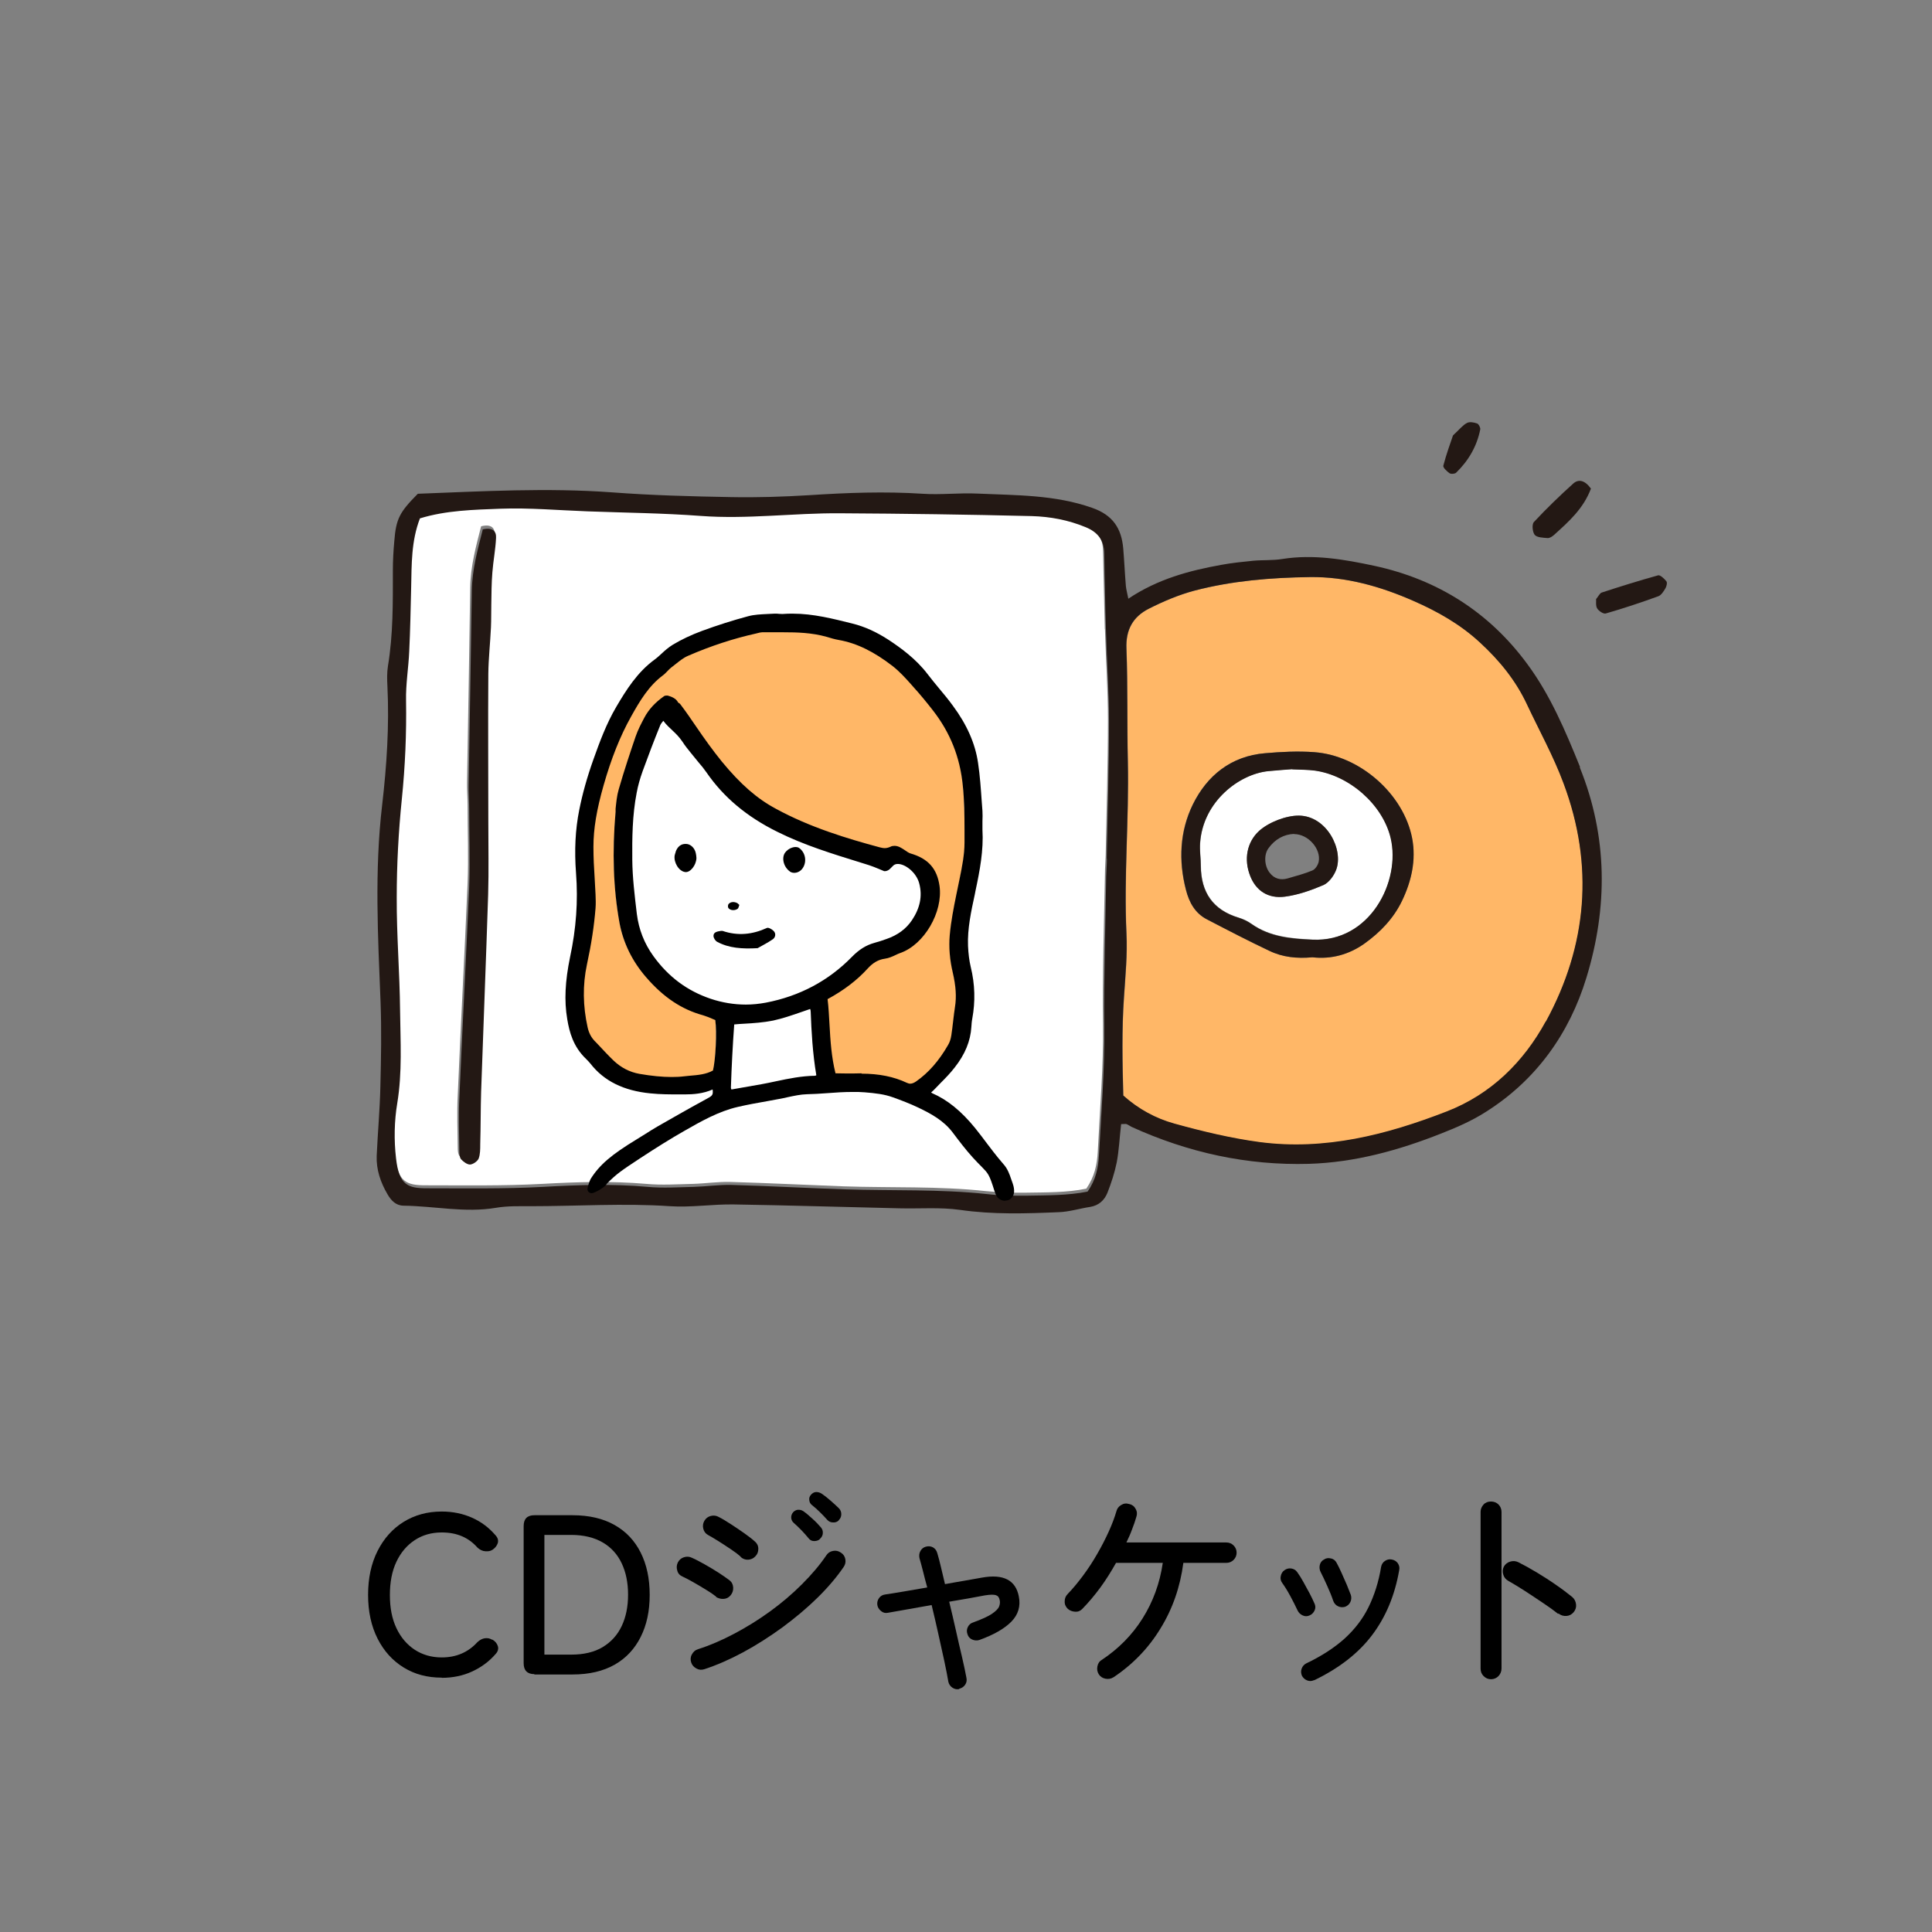
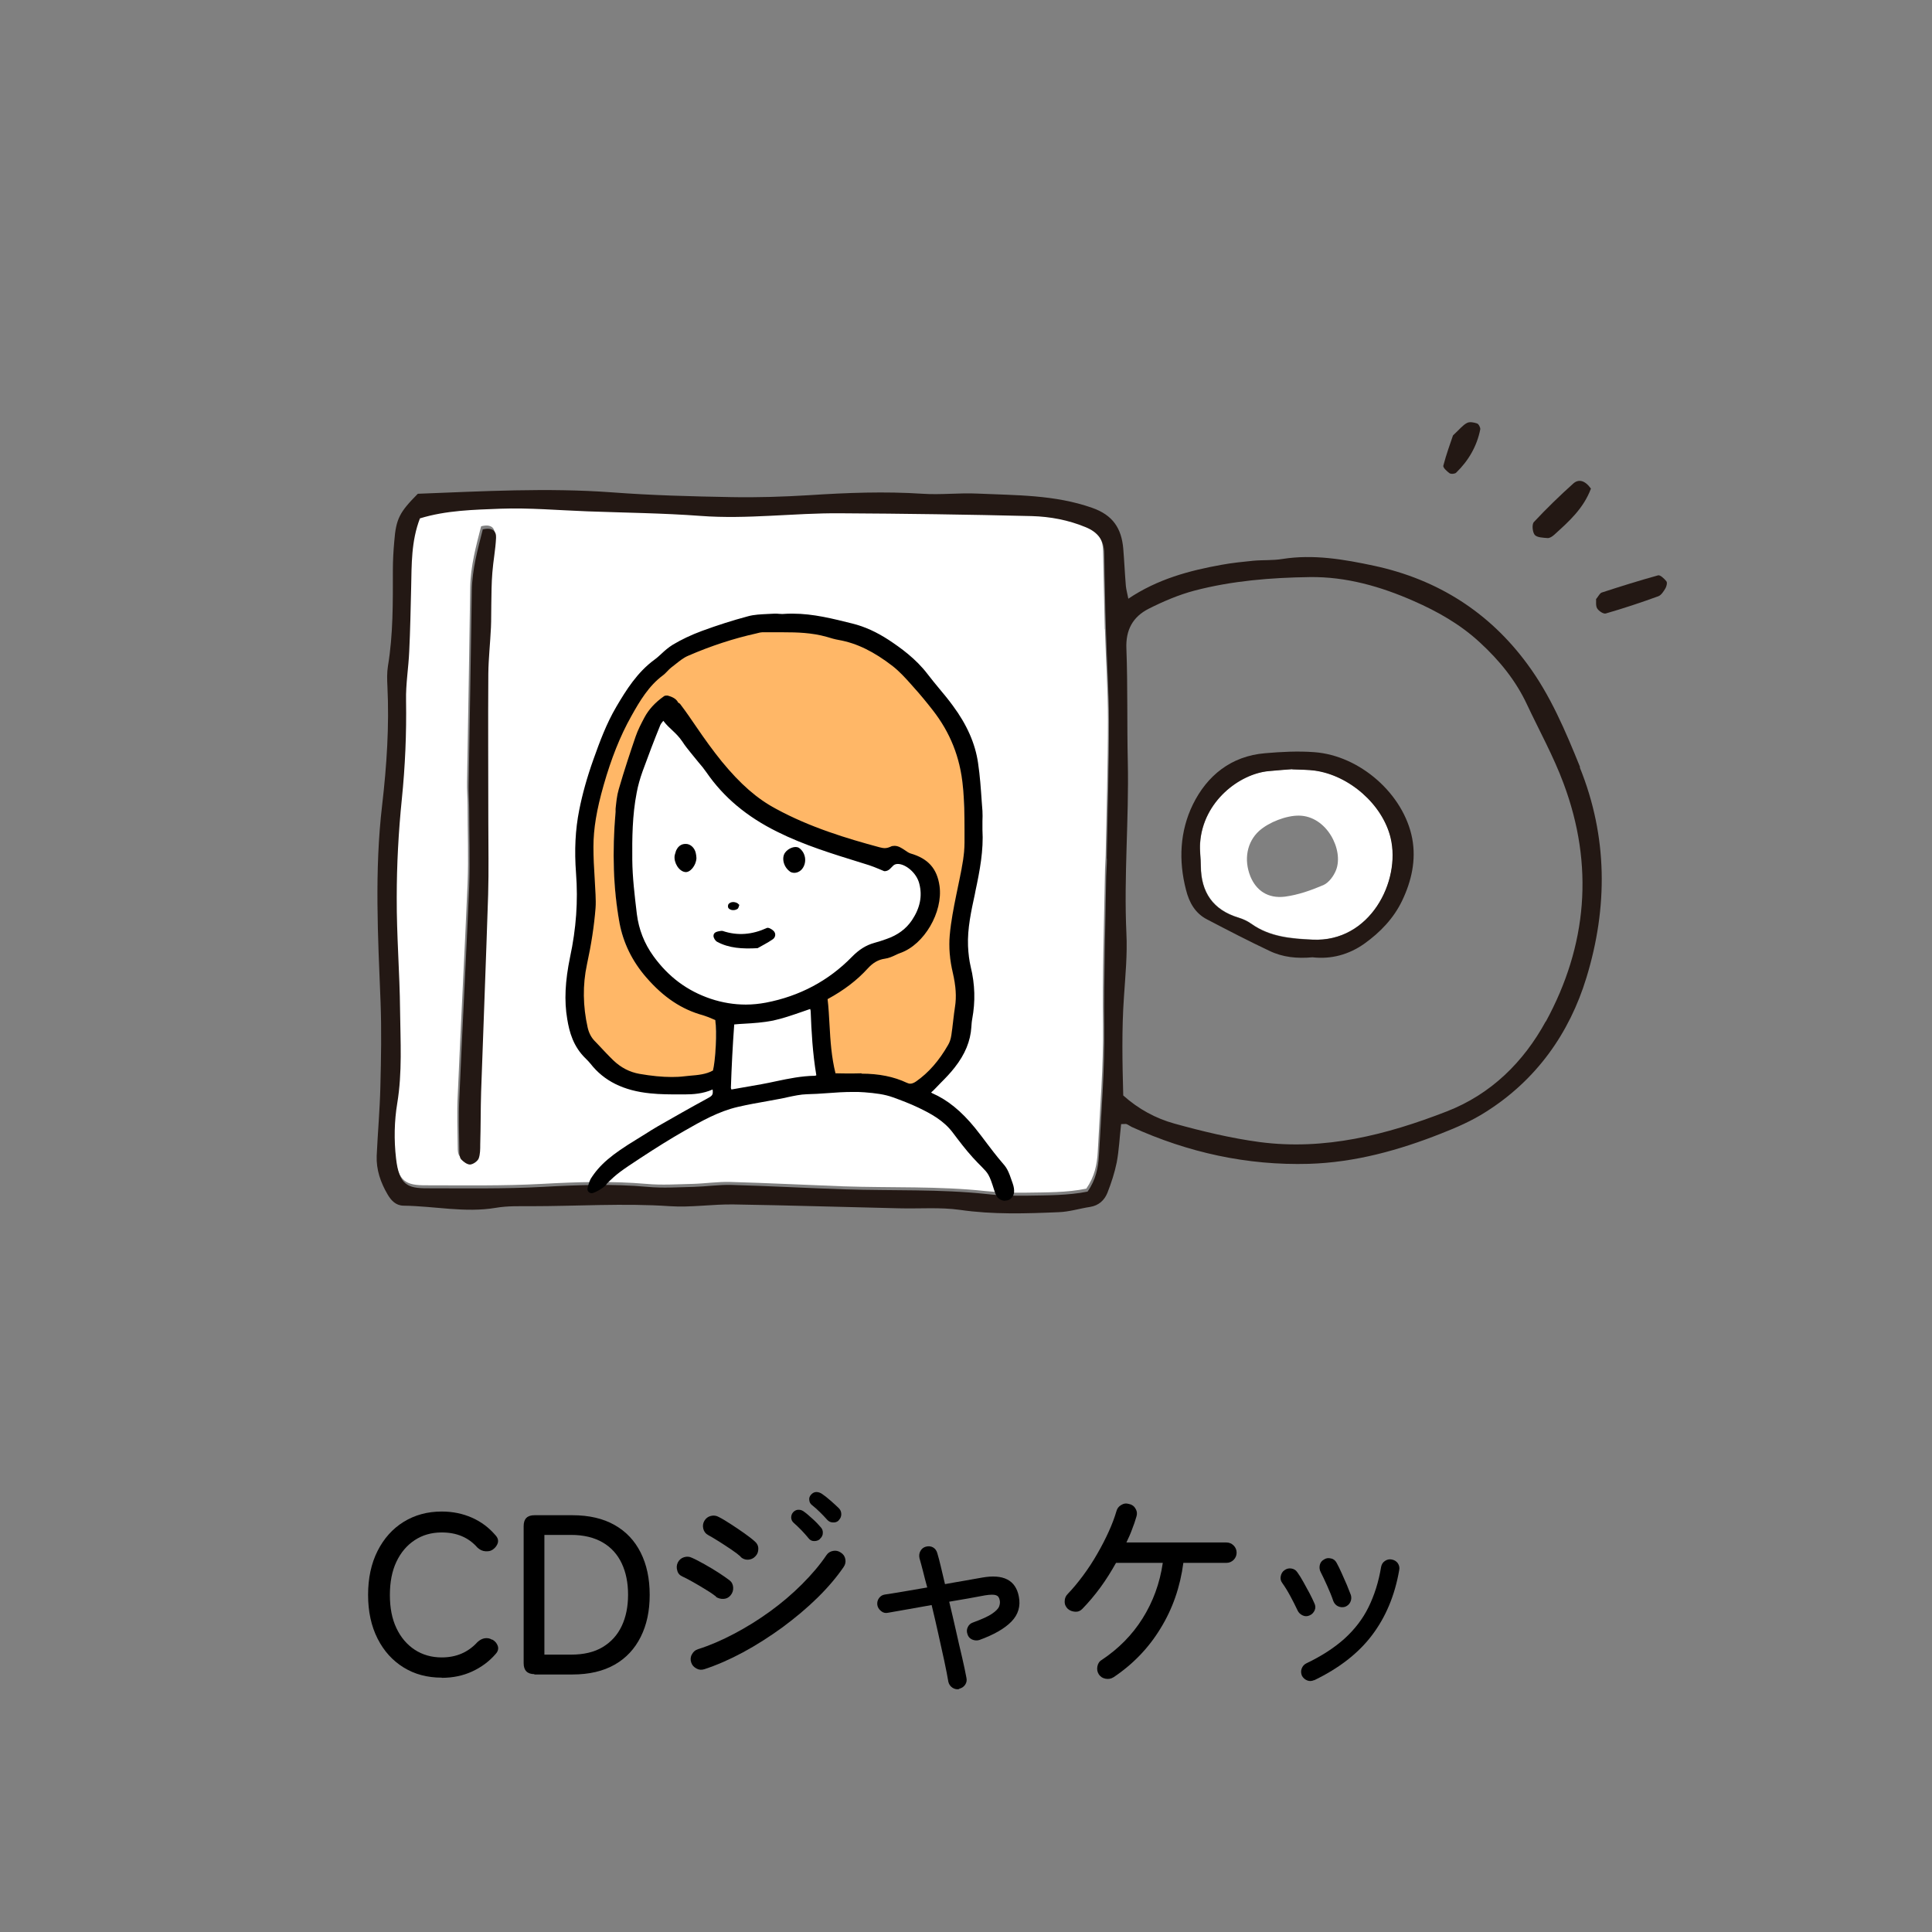
<svg xmlns="http://www.w3.org/2000/svg" id="_レイヤー_2" viewBox="0 0 109.91 109.91">
  <rect x="0" y="0" width="109.91" height="109.91" fill="#808080" stroke="none" />
  <defs>
    <style>.cls-1{fill:none;}.cls-2{fill:#fff;}.cls-3{fill:#ffb767;}.cls-4{fill:#231814;}</style>
  </defs>
  <g id="_デザイン">
    <g>
      <rect class="cls-1" x="0" width="109.91" height="109.91" rx="9.43" ry="9.43" />
      <g>
        <path d="m25.13,95.44c-.82,0-1.54-.19-2.17-.58-.63-.39-1.12-.93-1.48-1.64-.36-.71-.54-1.54-.54-2.49s.18-1.79.54-2.5.85-1.26,1.48-1.65c.63-.39,1.35-.59,2.17-.59.63,0,1.2.12,1.72.35.52.23.96.56,1.33.99.14.15.18.29.14.45-.05.15-.14.27-.28.37l-.05.03c-.09.06-.22.08-.38.07-.16-.01-.31-.08-.45-.21-.51-.58-1.18-.86-2.03-.86-.59,0-1.1.15-1.54.44-.44.29-.79.7-1.04,1.23-.25.53-.37,1.16-.37,1.89s.12,1.35.37,1.88c.25.53.6.94,1.04,1.23.44.29.96.44,1.54.44.83,0,1.5-.29,2.03-.87.14-.13.28-.2.42-.22.14-.02.28,0,.41.08h.03c.15.09.25.21.3.36.05.15.01.31-.12.45-.37.43-.82.76-1.34,1-.52.24-1.1.36-1.72.36Z" />
        <path d="m30.4,95.24c-.4,0-.61-.21-.61-.62v-7.8c0-.41.2-.62.61-.62h2.17c.95,0,1.75.19,2.4.56s1.14.89,1.48,1.57.51,1.47.51,2.4-.17,1.71-.51,2.39-.83,1.21-1.48,1.58-1.45.56-2.4.56h-2.17Zm.57-1.11h1.52c.72,0,1.32-.14,1.8-.43.48-.29.84-.69,1.08-1.2s.36-1.1.36-1.78-.12-1.27-.36-1.78-.6-.91-1.08-1.19-1.08-.43-1.8-.43h-1.52v6.82Z" />
        <path d="m40.74,90.83c-.13-.1-.31-.23-.56-.38-.24-.15-.49-.3-.74-.44-.25-.14-.45-.25-.61-.32-.16-.07-.26-.18-.3-.34-.05-.16-.04-.31.03-.46.08-.15.19-.25.35-.3.16-.05.31-.04.45.03.21.09.45.22.72.37.28.16.54.31.8.48s.46.31.62.43c.13.1.2.24.21.41.01.17-.04.32-.15.45-.1.12-.23.19-.39.2-.16.01-.31-.03-.45-.12Zm-.67,4.13c-.16.05-.31.04-.45-.04-.15-.08-.25-.19-.3-.35-.05-.15-.04-.31.04-.45.08-.15.19-.25.35-.3.67-.21,1.36-.51,2.06-.88.7-.37,1.38-.79,2.04-1.27.66-.48,1.26-.99,1.81-1.54.55-.55,1.02-1.1,1.39-1.65.09-.14.22-.22.38-.25.16-.03.31,0,.45.1.14.09.22.21.25.37.03.16,0,.31-.1.45-.39.57-.88,1.15-1.48,1.74-.6.59-1.27,1.15-2,1.69-.73.53-1.48,1.01-2.24,1.42-.76.41-1.5.73-2.2.96Zm2.07-6.4c-.12-.11-.3-.25-.54-.41-.24-.16-.48-.32-.72-.47-.24-.15-.44-.27-.59-.35-.15-.08-.24-.2-.28-.36-.04-.16-.02-.31.06-.45.09-.15.21-.24.37-.28s.31-.02.45.06c.2.1.43.24.69.41.26.17.52.34.77.52.25.18.45.33.6.47.12.1.19.24.19.41,0,.17-.05.31-.17.43-.11.12-.25.18-.41.19s-.31-.05-.43-.16Zm4.51-1.01c-.09.09-.21.12-.34.12-.13,0-.24-.06-.32-.17-.12-.15-.25-.29-.4-.45-.15-.15-.29-.29-.44-.42-.09-.08-.13-.17-.14-.29,0-.12.03-.22.12-.32.09-.09.2-.14.32-.13.12,0,.22.05.32.13.13.09.28.23.46.39s.33.32.45.46c.09.09.14.21.13.34,0,.13-.06.24-.16.33Zm1.07-1.06c-.09.09-.2.13-.33.12-.13,0-.24-.05-.33-.15-.13-.15-.27-.29-.42-.44-.15-.15-.3-.28-.45-.4-.09-.07-.14-.16-.15-.28-.02-.12.02-.22.1-.31.09-.1.19-.15.3-.15.12,0,.23.04.33.11.13.09.29.21.47.37.18.16.35.31.48.44.09.09.14.2.14.34,0,.14-.05.25-.15.35Z" />
        <path d="m54.57,96.09c-.14.03-.27,0-.39-.08-.12-.08-.2-.2-.23-.34-.05-.31-.13-.7-.23-1.18-.1-.47-.22-.99-.34-1.54s-.25-1.1-.38-1.64c-.5.09-.97.17-1.41.25-.44.08-.8.14-1.08.19-.14.03-.27,0-.39-.1s-.19-.21-.21-.35c-.02-.15.02-.28.1-.39.09-.12.2-.18.34-.2.23-.03.57-.09,1-.16.43-.07.9-.15,1.4-.24-.09-.33-.17-.63-.24-.92-.07-.28-.14-.53-.2-.74-.03-.15-.02-.28.05-.41.07-.13.17-.21.31-.25.15-.04.28-.03.41.04.12.07.2.18.24.32.07.23.14.5.21.8.07.3.15.62.23.97.4-.07.77-.14,1.14-.2.36-.06.68-.12.96-.17,1.22-.22,1.92.14,2.1,1.07.11.55-.03,1.03-.42,1.43-.39.4-1,.75-1.83,1.05-.14.04-.27.03-.41-.03-.13-.06-.22-.16-.26-.3-.05-.14-.05-.27.02-.41.06-.13.17-.22.3-.26.49-.18.85-.34,1.07-.49.22-.15.36-.29.41-.42.05-.13.06-.26.03-.37-.03-.14-.09-.23-.21-.27-.11-.04-.32-.04-.63.01-.57.11-1.24.23-2.03.36.13.54.26,1.09.38,1.63.12.55.24,1.05.35,1.52.11.47.19.86.25,1.18.03.14.01.27-.07.39-.08.12-.2.2-.34.23Z" />
        <path d="m63.34,95.42c-.14.09-.29.11-.45.08-.16-.03-.29-.11-.38-.25-.09-.14-.11-.29-.08-.45.03-.16.11-.29.25-.37.96-.64,1.73-1.42,2.32-2.36.59-.94.98-1.99,1.15-3.16h-2.66c-.27.48-.56.95-.89,1.4-.33.45-.67.85-1.02,1.21-.11.12-.25.18-.41.17s-.31-.06-.43-.17c-.12-.12-.18-.26-.17-.43,0-.16.06-.3.17-.41.29-.3.58-.65.87-1.04.29-.39.56-.8.81-1.24.25-.43.47-.86.66-1.28.19-.42.33-.8.43-1.14.04-.16.13-.28.27-.36.14-.09.29-.11.45-.06.16.03.29.12.37.27.09.15.1.3.05.45-.07.24-.15.48-.25.73-.09.25-.2.49-.32.74h5.69c.16,0,.3.06.41.17.11.11.17.25.17.41s-.06.3-.17.41c-.11.11-.25.17-.41.17h-2.45c-.18,1.37-.61,2.61-1.3,3.73-.68,1.12-1.58,2.05-2.69,2.79Z" />
        <path d="m74.5,91.9c-.13.06-.26.06-.39,0-.13-.06-.23-.15-.29-.28-.13-.28-.27-.55-.42-.83-.15-.28-.3-.52-.45-.73-.09-.12-.12-.25-.09-.39.03-.14.09-.26.21-.34.12-.09.25-.12.39-.1s.26.09.34.21c.11.15.23.34.35.56.12.22.24.43.35.64s.2.4.27.56c.07.14.08.27.02.41-.06.13-.15.23-.29.29Zm.26,3.68c-.13.06-.26.07-.39.02-.13-.05-.23-.14-.3-.26-.06-.14-.07-.28-.02-.41.05-.14.14-.24.26-.3.88-.42,1.6-.89,2.18-1.41.57-.52,1.03-1.11,1.36-1.78s.58-1.44.72-2.3c.03-.15.1-.26.22-.34.12-.08.25-.11.39-.08.15.03.26.1.34.21.08.12.11.25.08.39-.25,1.45-.77,2.68-1.55,3.71-.78,1.03-1.88,1.88-3.29,2.56Zm1.76-4.17c-.14.04-.27.03-.4-.03s-.22-.17-.27-.3c-.09-.27-.21-.56-.35-.87-.14-.31-.26-.57-.36-.76-.07-.13-.09-.26-.06-.41.03-.14.11-.25.24-.32.12-.08.25-.1.4-.06.15.03.25.12.32.25.09.16.18.35.28.57s.2.45.3.68c.09.22.17.42.23.58.04.14.03.27-.03.4-.06.13-.17.22-.3.27Z" />
-         <path d="m84.82,95.53c-.16,0-.3-.06-.42-.18-.12-.12-.17-.26-.17-.43v-8.91c0-.16.06-.3.17-.42s.26-.17.42-.17c.17,0,.32.06.43.17s.17.26.17.42v8.91c0,.16-.06.31-.17.43-.12.12-.26.18-.43.18Zm3.82-3.72c-.24-.19-.53-.4-.86-.62-.33-.22-.67-.45-1.01-.67s-.67-.42-.97-.59c-.14-.08-.23-.19-.28-.35-.05-.15-.04-.31.03-.45.08-.15.2-.24.36-.29.16-.05.31-.04.46.03.34.17.7.37,1.08.6s.74.46,1.08.7c.35.24.65.47.91.68.13.11.2.25.22.42.02.17-.03.32-.14.45-.11.13-.25.2-.41.21-.16.01-.31-.03-.45-.14Z" />
      </g>
      <path class="cls-2" d="m73.52,43.76c.51.03.9.02,1.28.07,1.96.26,3.87,1.91,4.32,3.83.59,2.47-1.17,5.95-4.45,5.79-1.2-.06-2.42-.16-3.46-.89-.22-.16-.48-.28-.74-.36-1.46-.44-2.14-1.45-2.15-2.94,0-.44-.08-.88-.04-1.32.17-2.37,2.25-3.92,3.9-4.08.49-.05.99-.08,1.35-.11Zm.38,2.64c-.72-.01-1.71.37-2.27.87-.69.63-.88,1.62-.5,2.58.33.81,1,1.28,1.97,1.16.75-.1,1.49-.36,2.19-.66.31-.14.59-.52.72-.86.44-1.14-.53-3.07-2.11-3.09Z" />
      <g>
        <path class="cls-4" d="m90.51,27.79c-.43,1.15-1.27,1.89-2.1,2.64-.1.09-.25.19-.37.18-.26-.02-.6-.03-.73-.18-.13-.16-.17-.6-.05-.73.71-.76,1.46-1.49,2.24-2.19.29-.26.65-.21,1.01.29Z" />
        <path class="cls-4" d="m90.81,34.07c.13-.16.2-.32.31-.36,1.07-.35,2.13-.68,3.21-.98.12-.03.35.19.47.34.06.08.01.28-.05.39-.1.17-.24.4-.41.46-.99.36-1.98.69-2.99.98-.13.04-.4-.14-.49-.29-.09-.15-.05-.39-.06-.54Z" />
        <path class="cls-4" d="m82.66,24.77c.39-.36.56-.59.8-.71.15-.08.39-.03.57.03.09.03.2.24.18.34-.19.96-.67,1.78-1.37,2.46-.07.07-.29.09-.38.03-.15-.11-.38-.32-.35-.43.17-.65.4-1.28.55-1.72Z" />
      </g>
      <path class="cls-2" d="m62.85,35.78c-.04-1.49-.06-2.98-.1-4.46-.02-.74-.35-1.21-1.06-1.5-.99-.41-2.02-.61-3.06-.63-3.64-.09-7.27-.14-10.91-.16-2.64-.02-5.28.35-7.93.15-2.14-.16-4.29-.18-6.44-.26-1.65-.06-3.31-.21-4.95-.15-1.53.05-3.08.08-4.58.55-.51,1.29-.47,2.62-.5,3.94-.03,1.21-.06,2.42-.11,3.63-.04.93-.2,1.86-.18,2.79.03,1.88-.05,3.74-.24,5.61-.19,1.86-.28,3.73-.29,5.6,0,2.14.17,4.28.19,6.43.02,1.76.12,3.51-.16,5.27-.17,1.02-.18,2.1-.07,3.13.17,1.53.67,1.71,1.76,1.71,2.2,0,4.41.04,6.61-.08,1.99-.11,3.96-.17,5.94,0,.87.08,1.76.02,2.64,0,.71-.02,1.43-.13,2.14-.11,2.15.06,4.29.17,6.44.25,2.7.09,5.4-.02,8.09.27.77.08,1.54.1,2.31.09,1.15-.02,2.3,0,3.41-.23.47-.68.61-1.37.65-2.09.12-2.42.33-4.83.3-7.26-.04-2.86.06-5.73.11-8.59,0-.33.03-.66.04-.99.05-2.59.13-5.18.13-7.76,0-1.71-.12-3.41-.17-5.12Zm-34.93-3.4c-.05.6-.05,1.2-.06,1.8-.01.44,0,.88-.02,1.32-.04.88-.14,1.76-.15,2.64-.01,2.81,0,5.62,0,8.43,0,1.38.03,2.76-.01,4.13-.12,3.74-.27,7.49-.4,11.23-.03.99-.02,1.98-.05,2.98,0,.27,0,.57-.09.81-.07.16-.32.33-.49.34-.17,0-.38-.16-.51-.3-.09-.11-.1-.31-.1-.47-.01-.99-.05-1.99,0-2.98.17-4.02.39-8.03.56-12.05.06-1.49,0-2.98,0-4.46,0-.44-.04-.88-.03-1.32.06-3.69.13-7.38.18-11.07.02-1.22.34-2.37.62-3.47.59-.15.79.11.77.48-.03.66-.16,1.31-.21,1.97Z" />
-       <path class="cls-3" d="m63.91,62.32c-.05-1.87-.09-3.74.04-5.6.08-1.21.2-2.42.14-3.63-.15-3.25.15-6.49.08-9.74-.05-2.15,0-4.3-.08-6.44-.05-1.09.38-1.83,1.27-2.28.83-.42,1.7-.79,2.6-1.03,2.14-.56,4.35-.74,6.56-.77,2.07-.03,4.05.54,5.91,1.36,1.35.59,2.66,1.33,3.77,2.36,1.11,1.02,2.04,2.16,2.68,3.53.7,1.49,1.51,2.95,2.08,4.49,1.74,4.65,1.35,9.22-1.01,13.55-1.26,2.31-3.11,4.15-5.64,5.13-3.42,1.33-6.94,2.23-10.65,1.74-1.63-.22-3.25-.61-4.84-1.05-1.05-.29-2.04-.82-2.91-1.6Zm10.75-7.86c1.06.12,2.05-.15,2.94-.77.91-.64,1.68-1.44,2.16-2.46.53-1.11.8-2.31.57-3.53-.47-2.52-2.96-4.72-5.57-4.91-.93-.07-1.87-.02-2.8.06-1.93.16-3.3,1.27-4.11,2.92-.74,1.51-.82,3.19-.39,4.85.19.72.52,1.34,1.21,1.69,1.17.6,2.34,1.21,3.53,1.78.76.36,1.59.45,2.45.37Z" />
      <path class="cls-4" d="m27.45,30.12c.59-.14.79.11.77.48-.03.66-.16,1.31-.21,1.97-.05.6-.05,1.2-.06,1.8-.01.44,0,.88-.02,1.32-.04.88-.14,1.76-.15,2.64-.02,2.81,0,5.62,0,8.43,0,1.38.03,2.76-.01,4.13-.12,3.74-.27,7.49-.4,11.23-.03.99-.02,1.98-.05,2.98,0,.27,0,.57-.09.81-.07.16-.32.33-.49.34-.17,0-.38-.16-.51-.3-.09-.11-.1-.31-.1-.47-.01-.99-.05-1.99,0-2.97.17-4.02.39-8.03.56-12.05.06-1.49,0-2.98,0-4.46,0-.44-.04-.88-.03-1.32.06-3.69.13-7.38.18-11.07.02-1.22.34-2.37.62-3.47Z" />
      <path class="cls-4" d="m73.52,43.76c-.37.03-.86.06-1.35.11-1.65.15-3.73,1.71-3.9,4.08-.03.44.04.88.04,1.32.01,1.5.69,2.5,2.15,2.94.26.08.52.2.74.36,1.04.74,2.26.84,3.46.89,3.28.16,5.04-3.33,4.45-5.79-.46-1.91-2.36-3.56-4.32-3.83-.38-.05-.77-.05-1.28-.07Zm1.14,10.7c-.87.08-1.69,0-2.45-.37-1.19-.56-2.36-1.17-3.53-1.78-.69-.35-1.03-.97-1.21-1.69-.43-1.66-.35-3.33.39-4.85.81-1.65,2.18-2.76,4.11-2.92.93-.08,1.87-.13,2.8-.06,2.6.19,5.09,2.39,5.57,4.91.23,1.23-.04,2.42-.57,3.53-.48,1.01-1.25,1.81-2.16,2.46-.88.62-1.88.89-2.94.77Z" />
-       <path class="cls-4" d="m73.9,46.4c1.59.02,2.55,1.95,2.11,3.09-.13.34-.41.72-.72.86-.7.3-1.44.56-2.19.66-.97.13-1.65-.35-1.97-1.16-.39-.96-.19-1.95.5-2.58.55-.5,1.55-.88,2.27-.87Zm-.28,1.04c-.57.02-1.09.3-1.46.82-.27.37-.23,1.01.07,1.39.26.34.62.44,1.03.32.47-.14.95-.26,1.4-.45.17-.07.32-.31.36-.5.14-.72-.59-1.57-1.4-1.57Z" />
      <path class="cls-4" d="m89.89,43.64c-.83-2.05-1.69-4.09-3-5.86-2.16-2.94-5.09-4.81-8.7-5.59-1.73-.37-3.46-.67-5.24-.39-.54.09-1.1.05-1.65.1-.6.06-1.2.12-1.8.23-1.84.33-3.64.81-5.31,1.93-.06-.31-.12-.52-.14-.72-.06-.71-.09-1.43-.15-2.14-.1-1.14-.59-1.9-1.77-2.31-2.13-.75-4.33-.71-6.52-.81-1.04-.05-2.09.08-3.12.01-2.15-.14-4.29-.06-6.44.08-1.48.09-2.98.14-4.46.11-2.26-.04-4.52-.1-6.77-.27-3.69-.27-7.37-.06-11.05.08-1.04,1.05-1.24,1.42-1.34,2.71-.05.55-.08,1.1-.08,1.65,0,1.82.02,3.64-.28,5.44-.06.38-.05.77-.03,1.15.11,2.26-.04,4.52-.3,6.76-.44,3.74-.24,7.47-.09,11.21.06,1.59.03,3.19-.01,4.79-.03,1.32-.15,2.63-.21,3.95-.03.79.22,1.52.62,2.2.2.34.46.63.9.64,1.76.02,3.5.42,5.27.12.65-.11,1.32-.09,1.98-.09,2.64,0,5.28-.18,7.92,0,1.2.08,2.42-.12,3.63-.1,3.14.05,6.28.15,9.42.22,1.15.03,2.32-.07,3.45.09,1.87.27,3.74.21,5.61.13.6-.02,1.19-.21,1.79-.3.49-.08.81-.38.98-.8.22-.56.41-1.14.53-1.73.13-.69.16-1.4.25-2.18.21,0,.27-.02.31,0,.1.04.19.11.29.16,3.21,1.46,6.57,2.2,10.09,2.1,2.61-.08,5.11-.77,7.53-1.73.87-.34,1.74-.72,2.52-1.22,2.87-1.81,4.76-4.46,5.73-7.64,1.22-3.99,1.22-8.02-.38-11.97Zm-26.92,5.22c0,.33-.03.66-.04.99-.04,2.86-.14,5.73-.11,8.59.03,2.43-.17,4.84-.3,7.26-.04.72-.17,1.41-.65,2.09-1.11.22-2.26.21-3.41.23-.77.01-1.55,0-2.31-.09-2.69-.29-5.4-.18-8.09-.27-2.15-.07-4.29-.19-6.44-.25-.71-.02-1.43.09-2.14.11-.88.02-1.77.08-2.64,0-1.98-.18-3.96-.11-5.94,0-2.2.12-4.41.08-6.61.08-1.09,0-1.59-.18-1.76-1.71-.12-1.03-.1-2.11.07-3.13.29-1.76.18-3.51.16-5.27-.02-2.14-.2-4.29-.19-6.43,0-1.87.1-3.74.29-5.6.19-1.87.27-3.73.24-5.61-.02-.93.14-1.86.18-2.79.06-1.21.08-2.42.11-3.63.03-1.32,0-2.64.5-3.94,1.5-.46,3.06-.49,4.58-.55,1.65-.06,3.3.09,4.95.15,2.15.08,4.3.1,6.44.26,2.65.2,5.29-.17,7.93-.15,3.64.02,7.27.07,10.91.16,1.04.03,2.07.22,3.06.63.71.29,1.05.76,1.06,1.5.03,1.49.05,2.98.1,4.46.05,1.71.17,3.41.17,5.12,0,2.59-.08,5.18-.13,7.76Zm24.97,9.24c-1.26,2.31-3.11,4.15-5.64,5.13-3.42,1.33-6.94,2.23-10.65,1.74-1.63-.22-3.25-.61-4.84-1.05-1.05-.29-2.04-.82-2.91-1.6-.05-1.87-.09-3.74.04-5.6.08-1.21.2-2.42.14-3.63-.15-3.25.15-6.49.08-9.74-.05-2.15,0-4.3-.08-6.44-.05-1.09.38-1.83,1.27-2.28.83-.42,1.7-.79,2.6-1.03,2.14-.56,4.35-.74,6.56-.77,2.07-.03,4.05.54,5.91,1.36,1.35.59,2.66,1.33,3.77,2.36,1.11,1.02,2.04,2.16,2.68,3.53.7,1.49,1.51,2.95,2.08,4.49,1.74,4.65,1.35,9.22-1.01,13.55Z" />
      <path class="cls-3" d="m37.66,39.86c-.42.3-.79.66-1.03,1.12-.18.34-.36.69-.48,1.05-.34.99-.66,1.98-.95,2.99-.11.39-.14.81-.17,1.22-.18,2.09-.15,4.18.22,6.25.2,1.13.7,2.12,1.47,3,.86.98,1.84,1.73,3.11,2.07.29.08.56.21.84.32.14.64.06,2.57-.14,3.2-.55.34-1.2.34-1.82.4-.88.09-1.76,0-2.63-.15-.61-.11-1.15-.39-1.59-.82-.38-.36-.73-.75-1.09-1.13-.23-.25-.37-.54-.44-.87-.28-1.23-.3-2.46-.04-3.68.22-1.05.39-2.11.48-3.18.02-.25.01-.5,0-.74-.04-.91-.12-1.81-.12-2.72,0-1.22.25-2.4.59-3.57.39-1.38.9-2.72,1.59-3.97.49-.88,1.02-1.77,1.86-2.39.17-.13.31-.32.48-.45.33-.25.64-.54,1.01-.7,1.26-.55,2.57-.99,3.92-1.29.13-.03.27-.08.4-.08,1.24.02,2.48-.09,3.69.26.24.07.48.14.72.18,1.2.21,2.22.8,3.16,1.53.45.35.83.8,1.22,1.22.39.43.75.88,1.11,1.33,1.01,1.29,1.59,2.74,1.75,4.38.11,1.1.08,2.2.1,3.29.01.84-.2,1.69-.36,2.53-.18.92-.39,1.83-.47,2.76-.06.7,0,1.38.16,2.05.16.68.25,1.35.14,2.04-.09.54-.13,1.09-.21,1.63-.03.21-.1.43-.21.62-.49.84-1.08,1.59-1.89,2.16-.25.17-.49.24-.77.11-.95-.45-1.95-.54-2.98-.48-.38.02-.76,0-1.17-.01-.42-1.52-.34-3.04-.52-4.49.06-.09.08-.15.13-.17.82-.45,1.58-.99,2.22-1.7.3-.33.65-.57,1.12-.64.29-.04.56-.21.85-.31,1.27-.45,2.24-2.24,2.06-3.54-.14-1-.68-1.43-1.48-1.66-.34-.1-.67,0-.96.15-.27.14-.52.12-.79.05-2.05-.55-4.07-1.19-5.94-2.21-1.25-.68-2.24-1.66-3.15-2.75-.86-1.04-1.57-2.19-2.37-3.27-.1-.14-.17-.27-.14-.45.06-.33-.18-.42-.46-.5Z" />
      <path d="m43.1,53.94c-.88.05-1.63,0-2.3-.36-.11-.06-.21-.22-.21-.34,0-.22.23-.25.41-.28.04,0,.08-.01.11,0,.86.29,1.69.21,2.52-.17.08-.04.28.07.37.16.16.15.12.37-.03.48-.3.21-.63.37-.87.51Z" />
      <path d="m38.43,48.48c.1-.31.31-.48.59-.47.25,0,.49.21.56.51.02.1.04.2.04.3-.02.42-.36.83-.64.79-.35-.04-.66-.53-.6-.94.01-.07.04-.13.06-.2Z" />
      <path d="m44.94,49.58c-.36-.25-.49-.77-.28-1.07.19-.27.6-.41.8-.27.37.26.46.8.19,1.17-.17.24-.5.32-.72.17Z" />
      <path d="m42.06,51.48c-.03.07-.04.19-.11.23-.17.11-.41.08-.51-.05-.04-.05-.03-.17,0-.22.11-.14.32-.16.51-.06.02.01.04.04.1.09Z" />
      <path d="m57.17,68.31c-.15,0-.35-.08-.45-.23-.08-.12-.12-.25-.16-.37-.28-.9-.35-.96-.71-1.33-.13-.13-.29-.29-.5-.52-.41-.45-.78-.94-1.15-1.43-.52-.69-1.25-1.08-1.96-1.42-.48-.23-.99-.42-1.43-.58-.49-.18-1.01-.24-1.63-.29-.22-.02-.43-.02-.65-.02-.5,0-.99.03-1.49.07-.38.03-.76.05-1.14.06-.36.01-.72.09-1.1.17-.16.04-.32.07-.48.1l-.65.12c-.57.1-1.13.2-1.69.33-1.09.25-2.08.81-3.04,1.36-.79.45-1.59.95-2.49,1.54-1.11.73-1.36.9-1.92,1.46-.1.21-.71.55-.87.55-.07,0-.15-.04-.19-.09-.05-.06-.06-.14-.04-.21.04-.18.09-.35.17-.51.51-.81,1.18-1.38,2.63-2.26.17-.1.33-.21.5-.31.23-.15.46-.29.7-.43.91-.52,1.82-1.04,2.74-1.54.35-.19.41-.22.37-.55-.54.24-1.1.28-1.59.28h-.26c-.56,0-1.13,0-1.7-.06-1.51-.15-2.63-.7-3.4-1.69-.08-.1-.17-.19-.26-.28-.72-.69-.94-1.52-1.06-2.25-.18-1.05-.12-2.17.16-3.53.35-1.63.46-3.19.34-4.77-.1-1.31-.04-2.49.18-3.59.18-.91.44-1.85.81-2.89.35-.98.73-2.02,1.3-2.99.57-.97,1.2-1.97,2.17-2.68.14-.1.27-.22.4-.34.19-.18.4-.36.64-.51.5-.3,1.05-.56,1.67-.79.87-.32,1.75-.6,2.61-.83.36-.1.74-.11,1.1-.13,0,0,.39-.02.41-.02.12,0,.18,0,.25.01.06,0,.13.01.19.01.24-.02.42-.02.6-.02,1.17,0,2.29.29,3.38.56.73.18,1.39.49,2.07.93.68.45,1.55,1.07,2.22,1.95.21.28.44.55.66.82.27.32.54.65.78.98.8,1.08,1.27,2.15,1.43,3.25.11.73.16,1.48.21,2.2l.04.53c.01.19.01.39,0,.58,0,.16,0,.33,0,.49.07,1.18-.15,2.33-.4,3.5l-.03.16c-.21.97-.43,1.97-.39,2.96.02.44.07.83.15,1.17.25,1.02.27,1.99.09,2.97-.03.15-.04.31-.05.46-.05.81-.36,1.56-.95,2.31-.24.31-.51.59-.79.87l-.29.3c-.08.09-.17.17-.26.25.03.02.06.04.06.04.87.38,1.65,1.01,2.44,1.98.24.3.47.6.7.91l.36.47c.2.26.34.42.44.54.3.34.38.45.64,1.23.07.2.09.36.08.5-.03.28-.23.48-.49.48,0,0-.03,0-.03,0Zm-15.4-10.04c-.09,1.22-.15,2.41-.19,3.61,0,.02.01.06.03.1l1.71-.3c.28-.05.56-.11.84-.17.71-.15,1.44-.3,2.2-.31.01,0,.05-.01.08-.03-.21-1.24-.28-2.52-.32-3.61,0-.05-.01-.1-.03-.16-.16.06-.33.11-.49.17-.55.19-1.07.37-1.62.49-.55.11-1.12.15-1.67.18-.18.01-.36.02-.54.04Zm7.24,2.81c.99,0,1.84.17,2.58.52.07.03.13.05.19.05.1,0,.21-.04.34-.13.7-.49,1.3-1.17,1.82-2.08.09-.15.15-.34.18-.54.04-.26.07-.52.1-.78.03-.29.07-.57.11-.85.09-.57.05-1.17-.13-1.95-.17-.72-.23-1.43-.17-2.12.07-.78.22-1.54.37-2.28l.19-.92c.14-.68.28-1.39.28-2.06v-.72c0-.84-.01-1.7-.1-2.55-.16-1.6-.71-2.99-1.7-4.26-.35-.45-.71-.89-1.1-1.32l-.15-.17c-.32-.36-.66-.73-1.03-1.02-1.07-.83-2.05-1.31-3.06-1.49-.24-.04-.47-.11-.7-.18-.85-.24-1.71-.26-2.44-.26h-1.23c-.07,0-.15.02-.23.04l-.12.03c-1.26.28-2.56.7-3.87,1.27-.26.11-.49.3-.73.49l-.23.18c-.08.06-.14.13-.21.2-.09.09-.17.18-.27.25-.79.59-1.3,1.44-1.79,2.32-.63,1.12-1.14,2.41-1.57,3.92-.4,1.4-.58,2.48-.58,3.51,0,.6.03,1.19.07,1.79.02.31.03.62.05.92.01.26.02.52,0,.77-.08,1.01-.24,2.06-.49,3.21-.25,1.17-.23,2.37.04,3.58.07.31.2.56.39.76l.24.25c.27.29.55.59.84.87.43.41.92.66,1.47.76.69.12,1.3.18,1.84.18h0c.24,0,.48-.01.72-.04l.29-.03c.49-.04.95-.08,1.34-.3.15-.62.23-2.2.13-2.87l-.14-.06c-.18-.08-.36-.15-.55-.21-1.21-.33-2.24-1.01-3.23-2.15-.81-.93-1.32-1.98-1.53-3.12-.35-1.94-.42-4.01-.22-6.32v-.16c.04-.37.07-.74.18-1.11.32-1.11.68-2.18.96-3,.13-.38.32-.74.5-1.08.24-.45.6-.85,1.11-1.21.04-.03.09-.04.14-.04.02,0,.04,0,.07,0,.17.05.48.14.6.4.05.02.1.06.12.09.32.42.62.86.92,1.3.45.66.93,1.33,1.44,1.96,1.06,1.29,2.01,2.12,3.08,2.69,1.94,1.06,4.07,1.7,5.89,2.19.12.03.21.05.3.05.11,0,.22-.03.33-.08.07-.04.15-.05.23-.05.22,0,.41.13.59.25.11.08.22.15.31.18,1.01.29,1.52.86,1.66,1.86.2,1.48-.87,3.32-2.22,3.8-.1.03-.19.08-.28.12-.19.09-.39.18-.61.21-.37.05-.68.23-.98.56-.6.66-1.34,1.23-2.28,1.74.06.48.08.97.11,1.46.05.91.11,1.84.34,2.76,0,0,.52.01.67.01.1,0,.2,0,.3,0,.17,0,.35-.01.52-.01Zm-11.27-20.08c-.08.1-.15.18-.18.26-.35.86-.68,1.73-1,2.61-.15.42-.27.84-.34,1.23-.25,1.28-.26,2.59-.25,3.81.01,1,.13,2,.26,3.09.11.87.42,1.67.94,2.39.86,1.19,1.93,1.98,3.26,2.43.66.22,1.33.33,2,.33.38,0,.76-.04,1.14-.11,1.93-.37,3.57-1.25,4.89-2.6.41-.42.81-.67,1.28-.8.23-.06.46-.14.69-.22.64-.22,1.12-.58,1.45-1.07.46-.69.6-1.37.42-2.07-.15-.63-.79-1.13-1.22-1.13-.11,0-.21.03-.28.11l-.18.18c-.06.06-.18.12-.27.12-.02,0-.04,0-.05,0l-.31-.13c-.19-.08-.37-.15-.55-.21l-.48-.15c-1.58-.49-3.22-.99-4.74-1.75-1.74-.86-3.06-1.97-4.03-3.38-.14-.2-.29-.39-.45-.57-.09-.11-.44-.54-.44-.54-.17-.21-.34-.42-.48-.64-.19-.28-.37-.45-.56-.63-.17-.16-.35-.32-.53-.56Z" />
    </g>
  </g>
</svg>